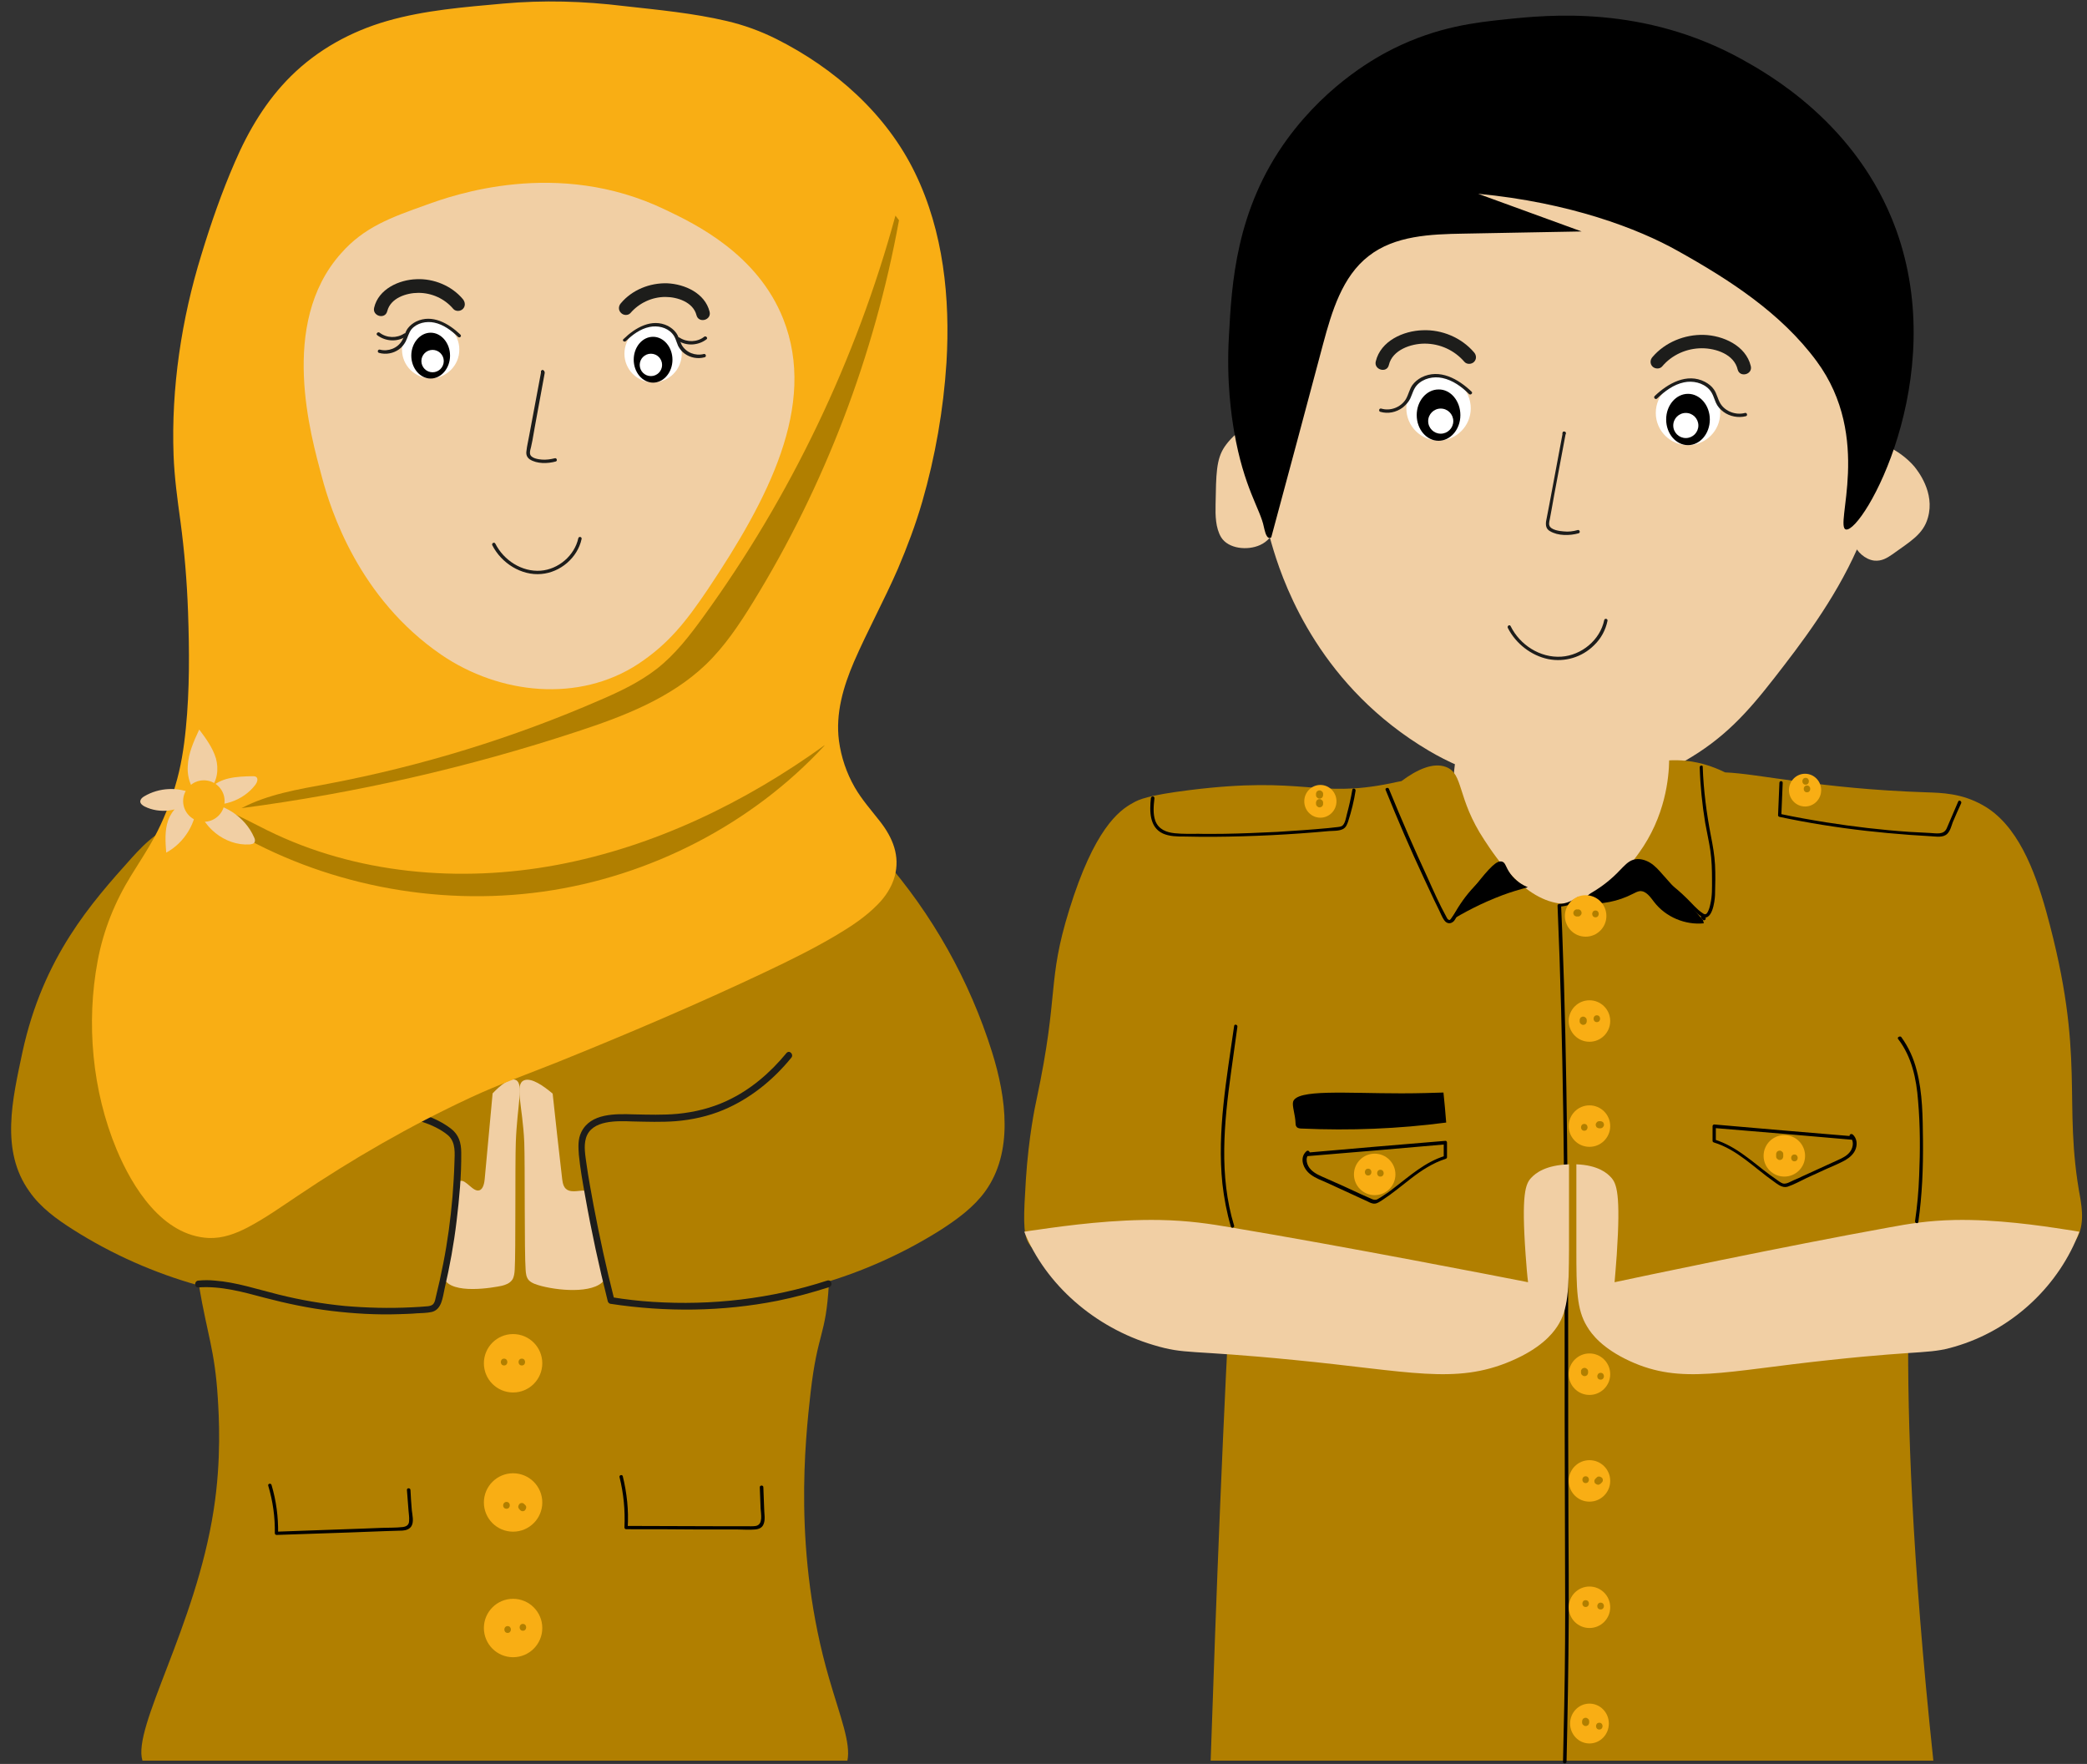
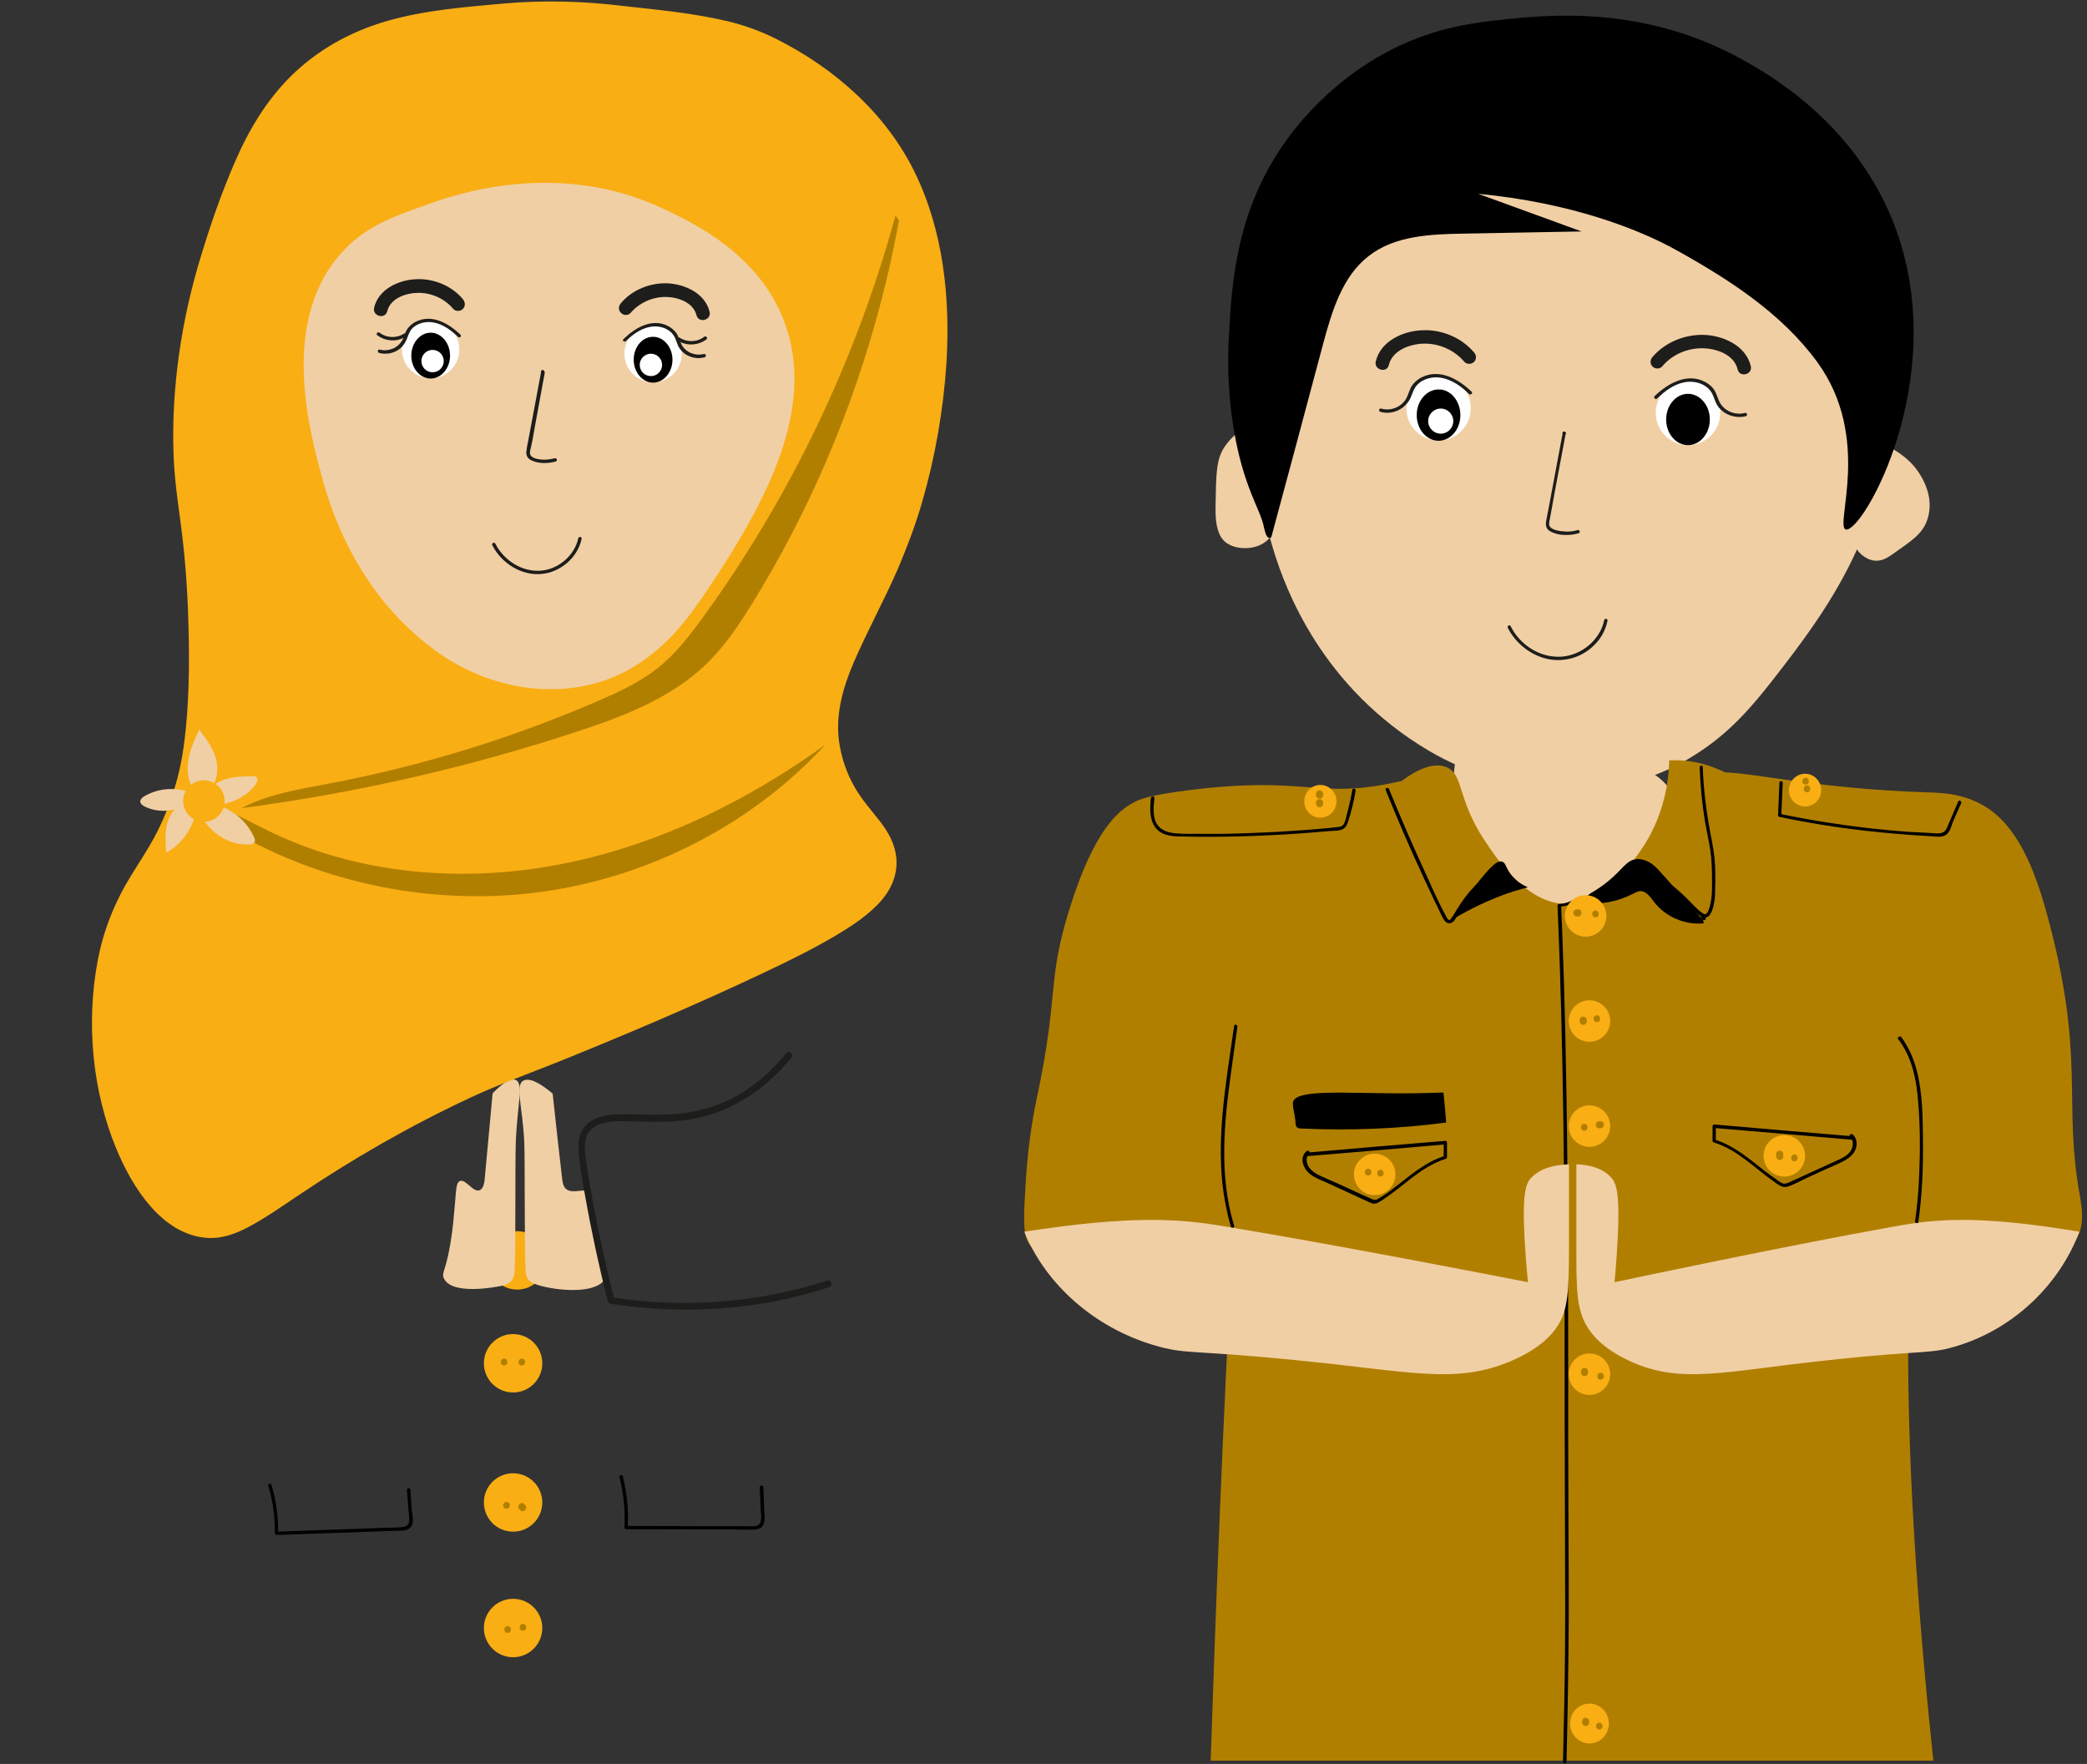
<svg xmlns="http://www.w3.org/2000/svg" height="646.3" preserveAspectRatio="xMidYMid meet" version="1.0" viewBox="180.5 293.8 764.7 646.3" width="764.7" zoomAndPan="magnify">
  <rect x="180.5" y="293.8" width="764.7" height="646.3" fill="#333333" stroke="none" />
  <g id="change1_2">
    <circle cx="370" cy="755.6" fill="#f9ae14" r="10.7" />
  </g>
  <g id="change2_18">
-     <path d="M541.5,730.3c-4.2,5.8-10.1,10.1-16.1,14c-12.8,8.1-26.7,14.5-41.2,19c0,0.4,0,0.7,0,1 c-1.1,19.4-4.1,17.2-6.7,39.8c-1.9,17.1-6.6,58.7,6.8,104.7c4.1,14.1,8,23.6,6.7,30.1H232.7c-3.8-12.2,19.5-49.1,26.1-91.9 c2.9-18.6,1.9-34.6,1.5-41c-1.1-17.6-3.8-22.9-6.9-41.2c-16.2-4.5-31.8-11.4-46-20.4c-6-3.8-12-8.1-16.1-14 c-10.8-15-6.2-33.9-2.6-51c7.6-35.1,25.4-54.9,40-71.2c5.4-6,11.9-12.4,21.3-13.5c8-0.9,14.3,2.4,21,6c8.2,4.4,26.6,14.2,27.1,28.4 c0.3,10.4-7.3,19.1-13.6,27.4c-0.7,1-1.5,2-2.1,3c26.3-8.2,92.5-32.9,138.4-23.1c6.2,1.3,12.1,3.3,17.6,6.2 c-2.4-4.2-4-8.7-3.8-13.6c0.5-13.8,14.5-22.7,27.1-28.4c6.7-3,13.7-5.9,21-6c7.3-0.2,15.2,3,18.7,9.4l2.6,4.1 c18.1,20.6,31.8,45,40,71.2C549.3,696.2,551.8,716,541.5,730.3z" fill="#b17f00" />
-   </g>
+     </g>
  <g id="change3_2">
    <path d="M346.9,738.1c0.8-7.6,0.5-11.1,2.2-11.6c2.1-0.7,4.8,4.3,7.1,3.4c1.5-0.5,1.8-3.1,1.9-4.1 c1-10.5,1.9-20.9,2.9-31.4c2.7-2.8,6.3-5.9,8.5-4.9c3,1.4,0.5,9.1,0,22.8c-0.3,7.9,0,40.2-0.4,46.7c-0.1,1.3-0.2,2.6-0.9,3.7 c-1,1.4-2.6,1.9-3.8,2.2c-2.8,0.6-18.5,3.5-21.3-2.8c-0.7-1.6,0.2-2.2,1.6-8.3C345.9,748.1,346.5,743,346.9,738.1z" fill="#f1cfa4" />
  </g>
  <g id="change3_8">
    <path d="M396.6,731.2C396.6,731.2,396.6,731.1,396.6,731.2c0-0.1-0.1-0.3-0.2-0.4c-0.1-0.1-0.1-0.2-0.2-0.2 c-1.5-1.4-4.8,0.3-7.3-0.6c-1.8-0.6-2.2-2.5-2.4-4.1c-1.2-10.5-2.4-20.9-3.5-31.4c-3.3-2.8-7.7-5.9-10.4-4.9 c-3.7,1.4-0.6,9.1,0,22.8c0.3,7.9,0,40.2,0.5,46.7c0.1,1.3,0.2,2.6,1.1,3.7c1.1,1.2,2.9,1.7,4.7,2.2c7.8,2,20.8,2.7,23.5-3 c1-2-0.7-2.2-2.2-9.9C399.4,747.8,396.7,731.5,396.6,731.2z" fill="#f1cfa4" />
  </g>
  <g>
    <g id="change4_6">
      <path d="M468.7,679.6c-6,7.3-13.3,13.6-22,17.6c-5.6,2.6-11.7,4.1-17.9,4.7c-5.4,0.5-10.8,0.3-16.1,0.2 c-6.6-0.2-15.8-0.5-19.2,6.5c-1.3,2.6-1.1,5.5-0.9,8.3c0.5,5.1,1.4,10.1,2.3,15.1c2.3,13,5.1,25.9,8.3,38.6 c0.1,0.4,0.5,0.8,0.9,0.9c20.3,3.1,41.1,2.9,61.3-1.1c6.4-1.3,12.7-3,18.9-5c1.5-0.5,0.9-2.9-0.7-2.4c-20.6,6.7-42.3,9.2-63.9,7.8 c-5-0.3-10-0.9-15-1.7c0.3,0.3,0.6,0.6,0.9,0.9c-2.9-11.4-5.4-22.9-7.6-34.5c-0.9-5-1.9-10.1-2.6-15.2c-0.4-3-1.1-6.5-0.2-9.5 c2-6.8,11.6-6.3,17.2-6.1c5.2,0.1,10.5,0.3,15.7-0.1c6-0.5,11.9-1.8,17.4-4.1c9.8-4.1,18.2-10.9,24.9-19.1 C471.5,680.2,469.8,678.4,468.7,679.6L468.7,679.6z" fill="#1d1d1b" />
    </g>
  </g>
  <g>
    <g id="change4_1">
-       <path d="M279.3,670.1c-0.1,6.5,2.5,12.7,6.6,17.7c4.4,5.2,10.4,8.6,16.8,10.6c7.1,2.2,14.5,2.7,21.8,3.9 c3.6,0.6,7.1,1.4,10.6,2.5c3.3,1.1,6.9,2.7,9.6,5c2.9,2.6,2.4,6.6,2.3,10.2c-0.1,4.1-0.4,8.2-0.7,12.3c-0.7,8.2-1.8,16.4-3.4,24.5 c-0.8,4.1-1.7,8.2-2.7,12.2c-0.2,0.8-0.3,1.7-0.8,2.4c-0.5,0.7-1.3,0.9-2.1,1c-2,0.2-4.1,0.3-6.1,0.4c-8.1,0.4-16.3,0.2-24.4-0.5 c-8.2-0.8-16.3-2.2-24.3-4.2c-7.7-1.9-15.4-4.5-23.3-5.1c-2-0.2-4-0.2-6,0c-1.6,0.1-1.6,2.6,0,2.5c8.3-0.6,16.4,1.7,24.3,3.8 c8,2.1,16.1,3.8,24.3,4.8c8.3,1,16.7,1.5,25.1,1.2c2.1-0.1,4.1-0.1,6.2-0.3c1.8-0.1,3.8-0.1,5.6-0.5c3.7-0.9,4-5.4,4.7-8.5 c1.9-8.2,3.4-16.4,4.4-24.8c1-8.3,1.8-16.8,1.7-25.1c0-3.6-0.9-6.6-3.8-8.8c-2.9-2.2-6.2-3.8-9.6-5c-7.1-2.5-14.6-3.2-22-4.3 c-7.3-1.1-14.8-2.8-20.9-7.1c-5.4-3.8-9.6-9.6-11-16.1c-0.4-1.7-0.5-3.4-0.5-5.1C281.9,668.5,279.4,668.5,279.3,670.1L279.3,670.1 z" fill="#1d1d1b" />
-     </g>
+       </g>
  </g>
  <g>
    <g id="change1_1">
      <path d="M365,297.6c-26.3,2.4-49.3,4.2-69.4,19.9c-20.4,15.9-27.8,37.4-37,64.4c-3.4,10.1-10.4,32.9-11.8,63.4 c-1.6,32.6,4.9,36.1,5.4,84.1c0.3,32.1-2.5,44.7-5.2,53.8c-6.7,21.9-15.1,28.5-21.7,42.5c-19.5,41.6-3,107.9,26,118 c19.1,6.7,29.6-16,95.5-47.7c22.7-10.9,20.8-7.9,74.7-31.2c68.5-29.6,83.8-39.8,85.1-53.7c1.4-14-12.8-17.2-19.2-37.4 c-9.4-29.6,13-48.3,26.9-91.1c3.2-9.8,28.1-89.9-10.2-140.1c-19.3-25.3-47.5-35.8-47.5-35.8c-10.8-4-19.9-5.2-35.8-7.2 C407.5,298,388.1,295.5,365,297.6z" fill="#f9ae14" />
    </g>
    <g id="change1_18">
      <path d="M365,295.1c-14.3,1.3-28.8,2.4-42.7,6.4c-13.2,3.8-25.4,10.5-35.2,20.2c-9,8.9-15.5,19.8-20.5,31.4 c-4.8,11-8.8,22.5-12.3,34c-7.3,23.6-11.1,48.9-10.2,73.5c0.3,8.1,1.4,16.1,2.5,24.1c1.5,11.1,2.4,22.2,2.8,33.3 c0.5,14.2,0.6,28.5-0.8,42.6c-0.7,7.2-1.8,14.3-3.9,21.2c-1.9,6.5-4.4,12.7-7.6,18.7c-2.6,4.8-5.6,9.3-8.5,14 c-6,9.7-10.2,20.1-12.3,31.3c-4.3,22.8-2,47.7,6.9,69.1c5.8,13.9,16.8,31.7,33.8,32.5c5.1,0.2,9.9-1.6,14.3-3.9 c6.3-3.3,12.2-7.5,18.2-11.5c20.2-13.6,41.2-25.7,63.3-36c10.5-4.9,21.4-8.8,32.4-13.2c25.5-10.3,50.9-21.1,75.8-32.9 c8.9-4.2,17.8-8.6,26.2-13.6c5.2-3.1,10.5-6.6,14.8-11c2.9-2.9,5.2-6.4,6.3-10.3c2.1-7.6-0.7-14.3-5.4-20.3 c-3.2-4.1-6.6-7.9-9.2-12.4c-3-5.2-5-11.1-5.8-17.1c-1.3-10,1.6-19.8,5.5-28.9c5-11.5,11.1-22.6,16.1-34.1 c3.4-8,6.5-16.2,8.9-24.5c4.8-16.6,7.8-33.9,8.9-51.1c1.4-23.5-1.1-48-11.5-69.4c-10.5-21.7-29.5-38.4-50.8-49.1 c-5.8-2.9-11.8-5.1-18.2-6.6c-12.3-2.9-25.2-4.1-37.8-5.5C394.3,294.2,379.6,293.8,365,295.1c-3.2,0.3-3.2,5.3,0,5 c14.8-1.3,29.6-0.9,44.3,0.6c12.3,1.3,24.9,2.5,37,5.4c3.5,0.9,7,1.9,10.4,3.3c0.7,0.3,0.4,0.2,0.7,0.3c0.5,0.2,1.1,0.5,1.6,0.7 c1.5,0.7,2.9,1.4,4.3,2.1c9.6,4.9,18.6,10.9,26.5,18.2c9.7,8.8,17.5,19.3,22.9,31.2c4.8,10.6,7.6,22.2,8.9,33.7 c2.4,20.8,0.6,42.1-3.6,62.6c-3.2,15.7-8,30.9-14.6,45.5c-4.9,10.9-10.8,21.4-15.3,32.5c-3.8,9.1-6.3,18.9-5.1,28.8 c0.7,6,2.5,11.8,5.1,17.2c2.4,4.9,5.8,9.2,9.2,13.4c2.6,3.1,5.3,6.3,6.4,10.3c0.5,1.9,0.5,3.8,0.3,5.7c0.1-0.8-0.1,0.4-0.1,0.7 c-0.1,0.4-0.2,0.8-0.3,1.2c-0.5,2-0.7,2.4-1.9,4.3c-1.1,1.8-1.9,2.7-3.6,4.4c-4.2,4.2-9.2,7.3-14.4,10.4 c-8.5,5-17.4,9.3-26.4,13.5c-13.5,6.3-27.1,12.3-40.8,18.2c-16.8,7.2-33.8,14.1-50.8,20.8c-16.9,6.6-33.1,14.9-48.8,23.9 c-9.6,5.5-18.9,11.4-28.1,17.5c-6.1,4.1-12.1,8.4-18.5,12c-2.3,1.3-4.3,2.3-6.6,3c-2.4,0.8-3.8,1.1-6.1,1c-2.1,0-3.9-0.4-6.2-1.3 c-3.5-1.3-6.7-3.6-9.4-6.1c-6.8-6.4-11.5-15.1-14.9-23.7c-4.1-10.5-6.5-21.6-7.4-32.8c-1-11.6-0.5-23.4,2.1-34.8 c2.5-10.9,7.1-20.4,13.1-29.7c6.4-10,11.6-20.2,14.9-31.6c2.1-7.1,3.2-14.5,3.8-21.9c1.3-13.9,1.2-28,0.7-42 c-0.4-11-1.3-22-2.7-32.9c-1-7.9-2.2-15.7-2.5-23.6c-0.6-12.6,0.3-25.2,2-37.7c3.2-23,10.1-45.4,19-66.8 c4.8-11.5,11-22.6,19.8-31.5c9.6-9.7,21.6-16.2,34.7-19.9c13.1-3.6,26.8-4.7,40.3-5.9C368.1,299.8,368.2,294.8,365,295.1z" fill="#f9ae14" />
    </g>
  </g>
  <g id="change3_5">
    <path d="M298.4,468.4c3.3,12.5,13.6,44.6,43.8,65.3c21.4,14.6,50.4,17.6,72.1,3.4c11.2-7.4,17.6-15.6,25.5-27.3 c22.1-33,40.2-67.4,27.7-99.1c-9.4-23.8-32.3-34.9-43.3-40.1c-39.5-19-78-5.2-87.6-1.7c-12.9,4.6-22.7,8.1-31.2,17.8 C282.5,412.4,294.5,453.7,298.4,468.4z" fill="#f1cfa4" />
  </g>
  <g>
    <g id="change4_3">
      <path d="M350.1,403.4c-4.1-4.9-10.7-7.6-17-7.3c-6.4,0.2-13.9,3.6-15.5,10.4c-0.8,3.1,4,4.5,4.8,1.3 c1.2-4.8,7-6.7,11.4-6.7c4.9,0,9.6,2.1,12.8,5.9c0.9,1,2.6,0.9,3.5,0C351.1,406,351,404.5,350.1,403.4L350.1,403.4z" fill="#1d1d1b" />
    </g>
  </g>
  <g id="change5_1">
    <circle cx="338.3" cy="421.9" fill="#fff" r="10.5" />
  </g>
  <g id="change6_4">
    <path d="M345.4,424.1c0,4.6-3.2,8.4-7.1,8.4s-7.1-3.8-7.1-8.4s3.2-8.4,7.1-8.4S345.4,419.5,345.4,424.1z" />
  </g>
  <g id="change5_2">
    <circle cx="339" cy="426.1" fill="#fff" r="4.1" />
  </g>
  <g>
    <g id="change4_5">
      <path d="M349.2,416.4c-4.3-4.1-10.3-7.6-16.2-4.8c-1.2,0.6-2.2,1.4-3,2.4c-1.1,1.4-1.3,3.1-2.2,4.6 c-1.6,2.8-5.1,4.1-8.1,3.3c-0.8-0.2-1.1,1-0.3,1.2c2.5,0.7,5.2,0.2,7.3-1.3c1-0.7,1.8-1.7,2.4-2.8c0.8-1.5,1.1-3.2,2.2-4.6 c2-2.3,5.4-3,8.3-2.4c3.4,0.7,6.3,2.9,8.7,5.2C348.9,417.8,349.8,417,349.2,416.4L349.2,416.4z" fill="#1d1d1b" />
    </g>
  </g>
  <g>
    <g id="change4_7">
      <path d="M328.6,416c-2.7,1.8-6.4,1.7-9-0.3c-0.6-0.5-1.5,0.4-0.9,0.9c3,2.3,7.3,2.6,10.5,0.5 C329.9,416.7,329.3,415.6,328.6,416L328.6,416z" fill="#1d1d1b" />
    </g>
  </g>
  <g>
    <g id="change4_13">
      <path d="M411.5,408.5c3.2-3.7,7.9-5.9,12.8-5.9c4.4,0,10.2,1.9,11.4,6.7c0.8,3.1,5.6,1.8,4.8-1.3 c-1.7-6.8-9.1-10.1-15.5-10.4c-6.4-0.2-12.9,2.4-17,7.3c-0.9,1-1,2.5,0,3.5C408.9,409.4,410.6,409.5,411.5,408.5L411.5,408.5z" fill="#1d1d1b" />
    </g>
  </g>
  <g id="change5_3">
    <circle cx="419.8" cy="423.4" fill="#fff" r="10.5" />
  </g>
  <g id="change6_5">
    <path d="M419.8,417.2c3.9,0,7.1,3.8,7.1,8.4s-3.2,8.4-7.1,8.4c-3.9,0-7.1-3.8-7.1-8.4S415.8,417.2,419.8,417.2z" />
  </g>
  <g id="change5_4">
    <circle cx="419" cy="427.5" fill="#fff" r="4.1" />
  </g>
  <g>
    <g id="change4_11">
      <path d="M409.8,418.8c2.5-2.4,5.3-4.5,8.7-5.2c2.9-0.6,6.3,0.1,8.3,2.4c1.2,1.3,1.5,3,2.2,4.6 c0.6,1.1,1.4,2.1,2.4,2.8c2.1,1.5,4.8,2,7.3,1.3c0.8-0.2,0.4-1.4-0.3-1.2c-3.1,0.8-6.5-0.5-8.1-3.3c-0.8-1.5-1.1-3.2-2.1-4.5 c-0.8-1.1-1.9-1.9-3-2.5c-5.9-2.9-12,0.7-16.2,4.8C408.3,418.5,409.2,419.3,409.8,418.8L409.8,418.8z" fill="#1d1d1b" />
    </g>
  </g>
  <g>
    <g id="change4_17">
      <path d="M428.9,418.6c3.2,2.1,7.5,1.8,10.5-0.5c0.6-0.5-0.3-1.4-0.9-0.9c-2.5,2-6.3,2.1-9,0.3 C428.8,417.1,428.2,418.2,428.9,418.6L428.9,418.6z" fill="#1d1d1b" />
    </g>
  </g>
  <g>
    <g id="change4_9">
      <path d="M379.3,430.7c0.8,0,0.8-1.3,0-1.3C378.5,429.4,378.5,430.7,379.3,430.7L379.3,430.7z" fill="#1d1d1b" />
    </g>
  </g>
  <g>
    <g id="change4_10">
      <path d="M378.8,429.9c-1.5,7.8-2.9,15.7-4.4,23.5c-0.3,1.8-0.8,3.7-1,5.6c-0.2,1.3,0.1,2.3,1.2,3.1 c2.6,1.7,6.6,1.6,9.5,0.8c0.8-0.2,0.4-1.4-0.3-1.2c-1.6,0.4-3.1,0.6-4.7,0.5c-1.4-0.1-4.2-0.5-4.4-2.2c-0.1-0.8,0.2-1.7,0.4-2.5 c0.2-0.8,0.3-1.6,0.5-2.4c0.3-1.7,0.6-3.4,0.9-5.1c1.2-6.5,2.4-13.1,3.6-19.6C380.1,429.4,378.9,429.1,378.8,429.9L378.8,429.9z" fill="#1d1d1b" />
    </g>
  </g>
  <g>
    <g id="change4_15">
      <path d="M360.9,493.6c3.3,6.5,10.6,11.2,18,10.5c6.9-0.6,13.2-5.9,14.7-12.8c0.2-0.8-1-1.1-1.2-0.3 c-1.4,6.4-7.3,11.4-13.8,11.9c-6.9,0.5-13.5-3.8-16.6-9.9C361.6,492.2,360.5,492.9,360.9,493.6L360.9,493.6z" fill="#1d1d1b" />
    </g>
  </g>
  <g id="change2_9">
    <path d="M482.7,566.8c-29.1,21-62.4,37.2-98.1,43.9c-35.7,6.7-73.9,3.3-106.2-12.7c-6.8-3.3-13.4-7.3-20.8-9 c0,3.9,3.8,6.7,7.2,8.7c33.9,20.1,75.2,28.3,114.6,22.8s76.6-24.8,103.1-53.4" fill="#b17f00" />
  </g>
  <g id="change3_7">
    <path d="M255.1,586.5c-4.2-2.2-6.1-7.3-5.8-12c0.2-4.7,2.2-9.1,4.2-13.4c2.4,3.2,4.9,6.6,6.1,10.5 c1.1,3.9,0.6,8.5-2.3,11.4c3.6-4.4,10.1-4.7,15.7-4.8c0.5,0,1,0,1.4,0.3c0.8,0.6,0.3,2-0.3,2.8c-4.5,6-13,8.8-20.2,6.6 c8.3-0.2,16.4,5.1,19.7,12.7c0.3,0.6,0.5,1.3,0.1,1.9c-0.3,0.5-1,0.6-1.7,0.7c-9.1,0.6-18-6.6-19.4-15.6c0,7.6-4.5,15-11.2,18.6 c-0.3-3.9-0.6-8,0.7-11.8c1.3-3.7,4.6-7.1,8.5-7.2c-4.6,4-11.7,4.8-17.1,2.1c-0.8-0.4-1.7-1.1-1.6-2c0.1-0.7,0.7-1.3,1.4-1.7 c5.5-3.3,12.6-3.6,18.3-0.8" fill="#f1cfa4" />
  </g>
  <g id="change1_3">
    <circle cx="255.2" cy="587.3" fill="#f9ae14" r="7.6" />
  </g>
  <g id="change2_1">
    <path d="M508.6,372.8c-14.4,52.8-38.4,102.9-70.4,147c-5,6.9-10.3,13.8-17.1,19.1c-6.2,4.8-13.3,8.2-20.5,11.3 c-32.1,14-65.7,24.3-100,30.8c-10.8,2-21.9,3.8-31.6,8.9c41.8-5.5,83.1-14.9,123.1-28.1c16.8-5.5,34-12.1,46.9-24.4 c7-6.7,12.4-14.8,17.5-23.1c26.2-42.6,44.4-90.3,53.4-139.8" fill="#b17f00" />
  </g>
  <g id="change1_4">
    <circle cx="368.5" cy="890.3" fill="#f9ae14" r="10.7" />
  </g>
  <g id="change1_5">
    <circle cx="368.5" cy="844.3" fill="#f9ae14" r="10.7" />
  </g>
  <g id="change1_6">
    <circle cx="368.5" cy="793.3" fill="#f9ae14" r="10.7" />
  </g>
  <g>
    <g id="change6_19">
      <path d="M407.5,835c1.5,6,2.1,12.2,1.8,18.5c0,0.3,0.3,0.6,0.6,0.6c9.1,0,18.1,0,27.2,0.1c4.6,0,9.1,0,13.7,0c2.1,0,4.2,0.2,6.3,0 c1.4-0.1,2.7-0.6,3.2-2c0.7-1.7,0.2-3.9,0.2-5.7c-0.1-2.6-0.2-5.2-0.3-7.8c0-0.8-1.3-0.8-1.3,0c0.1,2.6,0.2,5.2,0.3,7.8 c0.1,2,1,5.8-1.7,6.4c-1.2,0.2-2.5,0.1-3.7,0.1c-1.3,0-2.7,0-4,0c-2.7,0-5.3,0-8,0c-10.6,0-21.3-0.1-31.9-0.1 c0.2,0.2,0.4,0.4,0.6,0.6c0.4-6.3-0.3-12.7-1.8-18.8C408.5,833.9,407.3,834.3,407.5,835L407.5,835z" />
    </g>
  </g>
  <g>
    <g id="change6_8">
      <path d="M278.8,838.2c1.7,5.7,2.5,11.5,2.4,17.4c0,0.3,0.3,0.6,0.6,0.6c8.9-0.3,17.7-0.6,26.6-0.9c4.4-0.2,8.8-0.3,13.2-0.5 c2.1-0.1,4.3-0.1,6.4-0.2c1.3-0.1,2.6-0.5,3.3-1.7c0.9-1.6,0.3-4,0.1-5.7c-0.2-2.5-0.4-5-0.5-7.5c-0.1-0.8-1.3-0.8-1.3,0 c0.2,2.6,0.4,5.1,0.6,7.7c0.1,1.2,0.3,2.4,0.2,3.6c0,1.5-0.9,2.1-2.3,2.3c-2.5,0.3-5.1,0.2-7.6,0.3c-2.6,0.1-5.1,0.2-7.7,0.3 c-10.3,0.4-20.7,0.7-31,1.1c0.2,0.2,0.4,0.4,0.6,0.6c0.1-6-0.7-12-2.4-17.7C279.8,837.1,278.5,837.4,278.8,838.2L278.8,838.2z" />
    </g>
  </g>
  <g id="change3_9">
    <path d="M647.2,495.6c4.3,14,17.6,50.1,56.9,73.3c27.8,16.4,65.5,19.8,93.6,3.8c14.5-8.3,22.9-17.6,33.1-30.7 c18.4-23.7,50.1-64.7,36-111.3c-12.6-41.7-53.6-60.7-60-63.5c-55.7-24.8-109.3,4-116.7,8.1c-8.7,4.8-22.6,12.8-33.8,28.4 C630.2,439.9,643.5,483.2,647.2,495.6z" fill="#f1cfa4" />
  </g>
  <g>
    <g id="change4_12">
      <path d="M720.6,422.9c-4.6-5.4-11.8-8.4-18.8-8.1c-7.1,0.2-15.4,3.9-17.2,11.4c-0.8,3.1,4.1,4.5,4.8,1.3 c1.3-5.5,8.1-7.8,13.1-7.8c5.6,0,10.9,2.4,14.6,6.7c0.9,1,2.6,0.9,3.5,0C721.6,425.4,721.5,423.9,720.6,422.9L720.6,422.9z" fill="#1d1d1b" />
    </g>
  </g>
  <g id="change5_5">
    <circle cx="707.6" cy="443.4" fill="#fff" r="11.8" />
  </g>
  <g id="change6_6">
    <path d="M715.6,445.9c0,5.2-3.6,9.4-8,9.4c-4.4,0-8-4.2-8-9.4c0-5.2,3.6-9.4,8-9.4C712,436.4,715.6,440.7,715.6,445.9z" />
  </g>
  <g id="change5_6">
    <circle cx="708.4" cy="448.1" fill="#fff" r="4.6" />
  </g>
  <g>
    <g id="change4_2">
      <path d="M719.7,437.3c-4.8-4.6-11.7-8.6-18.4-5.2c-1.3,0.7-2.4,1.6-3.3,2.8c-1.1,1.6-1.4,3.5-2.4,5.2 c-1.9,3-5.7,4.4-9,3.4c-0.8-0.2-1.1,1-0.3,1.2c2.8,0.8,5.8,0.2,8.2-1.6c1.1-0.9,2.1-2,2.7-3.2c0.8-1.7,1.2-3.6,2.5-5 c2.3-2.5,6.1-3.3,9.3-2.6c3.8,0.8,7.1,3.2,9.8,5.9C719.4,438.7,720.3,437.8,719.7,437.3L719.7,437.3z" fill="#1d1d1b" />
    </g>
  </g>
  <g>
    <g id="change4_14">
      <path d="M789.5,428.1c3.6-4.3,9-6.7,14.6-6.7c5.1,0,11.8,2.2,13.1,7.8c0.8,3.1,5.6,1.8,4.8-1.3 c-1.8-7.5-10.2-11.2-17.2-11.4c-7-0.2-14.2,2.7-18.8,8.1c-0.9,1-1,2.5,0,3.5C786.9,429,788.6,429.1,789.5,428.1L789.5,428.1z" fill="#1d1d1b" />
    </g>
  </g>
  <g id="change5_7">
    <circle cx="799" cy="445.1" fill="#fff" r="11.8" />
  </g>
  <g id="change6_7">
    <path d="M799,438.1c4.4,0,8,4.2,8,9.4c0,5.2-3.6,9.4-8,9.4s-8-4.2-8-9.4C791,442.3,794.6,438.1,799,438.1z" />
  </g>
  <g id="change5_8">
-     <circle cx="798.2" cy="449.7" fill="#fff" r="4.6" />
-   </g>
+     </g>
  <g>
    <g id="change4_16">
      <path d="M787.7,439.8c2.8-2.7,6-5.1,9.8-5.9c3.2-0.7,7,0.1,9.3,2.6c1.3,1.4,1.7,3.2,2.4,4.8c0.6,1.4,1.6,2.5,2.8,3.4 c2.3,1.7,5.4,2.3,8.2,1.6c0.8-0.2,0.4-1.4-0.3-1.2c-3.3,0.9-7.2-0.5-9-3.4c-1-1.6-1.3-3.6-2.4-5.2c-0.8-1.2-2-2.1-3.3-2.8 c-6.6-3.4-13.6,0.6-18.4,5.2C786.2,439.5,787.1,440.4,787.7,439.8L787.7,439.8z" fill="#1d1d1b" />
    </g>
  </g>
  <g>
    <g id="change4_4">
      <path d="M753.6,453.2c0.8,0,0.8-1.3,0-1.3C752.8,451.9,752.8,453.2,753.6,453.2L753.6,453.2z" fill="#1d1d1b" />
    </g>
  </g>
  <g>
    <g id="change4_18">
      <path d="M753.1,452.4c-1.6,8.7-3.3,17.5-4.9,26.2c-0.4,2.1-0.8,4.1-1.2,6.2c-0.2,1.5,0,2.8,1.4,3.6 c3,1.8,7.3,1.7,10.5,0.8c0.8-0.2,0.4-1.4-0.3-1.2c-1.7,0.5-3.4,0.7-5.2,0.5c-1.4-0.1-4.7-0.5-5.2-2.2c-0.3-0.9,0.2-2.1,0.3-3 c0.2-0.9,0.3-1.8,0.5-2.7c0.3-1.9,0.7-3.7,1-5.6c1.4-7.5,2.8-14.9,4.2-22.4C754.4,451.9,753.2,451.6,753.1,452.4L753.1,452.4z" fill="#1d1d1b" />
    </g>
  </g>
  <g>
    <g id="change4_8">
      <path d="M733,523.9c2.9,5.7,8.5,10.1,14.8,11.4c6.1,1.2,12.4-0.7,16.8-5.1c2.5-2.4,4.2-5.5,4.9-8.9 c0.2-0.8-1-1.1-1.2-0.3c-1.5,7.3-8.3,12.9-15.7,13.4c-7.8,0.5-15.2-4.3-18.6-11.2C733.7,522.5,732.6,523.1,733,523.9L733,523.9z" fill="#1d1d1b" />
    </g>
  </g>
  <g id="change3_3">
    <path d="M645,448.7c-5.2-1.8-12.4,3.8-15.8,8.8c-3.1,4.6-3.1,10.1-3.3,21.1c-0.1,4.1,0,8.6,2,12 c2.6,4.3,9.7,5,14.3,2.9c5.6-2.5,6.9-9.1,8.1-14.8C652.4,469,652.7,451.4,645,448.7z" fill="#f1cfa4" />
  </g>
  <g id="change3_10">
    <path d="M862.3,456.7c-5.1,3.6,2.4,14.1-2.2,28.5c-0.4,1.4-1.5,4.6-0.3,7.9c1,2.8,4.1,5.7,7.4,6.1 c2.8,0.3,4.8-1,6.7-2.3c6.5-4.7,11.3-7.3,13-13.4c2.7-9.3-3.8-17.3-5-18.8C876.6,458.5,866.7,453.6,862.3,456.7z" fill="#f1cfa4" />
  </g>
  <g id="change6_11">
    <path d="M760,378.6c-14.4,0.3-28.8,0.5-43.2,0.8c-12.1,0.2-25.2,0.7-34.8,8.2c-9.7,7.5-13.5,20.3-16.7,32.2 c-6.3,23.6-12.6,47.3-19,70.9c-0.3,0.1-0.5,0.2-0.7,0.2c-1.3-0.1-1.8-3.3-2-4c-1.3-6.6-7.3-14.2-10.9-35 c-0.9-5.3-2.9-18.1-1.9-35.1c1-18.6,2.4-46.1,21.4-72.1c15.3-20.9,33.7-30.5,38.9-33.1c16.3-8.1,30.4-9.6,40.9-10.7 c16.1-1.7,50.8-5.2,86.7,14.6c9.3,5.2,42.3,23.4,56.5,62.3c20,55-12.1,111.1-18.3,110c-4.5-0.8,10-33.6-10.8-61.7 c-13-17.6-31.9-29.8-50.9-40.4c-14.4-8.1-39.5-17.7-73.1-20.9" />
  </g>
  <g id="change3_4">
-     <path d="M714,571.2c-2.4,13.5-0.4,27.8,5.8,39.9c2.6,5.2,6.2,10.2,11.2,13c4.8,2.6,10.4,3.1,15.8,3.2 c7.8,0.3,15.8,0.1,23-2.9c14.4-5.9,22.9-22,24.5-37.9c0.5-4.6,0.4-9.5-1.4-13.8c-2.6-6.3-8.6-10.5-15-12.2 c-6.4-1.8-13.1-1.4-19.7-0.8c-10.4,1-17.8,1.1-27.4,4.1C723.6,566.2,717.8,569,714,571.2z" fill="#f1cfa4" />
+     <path d="M714,571.2c-2.4,13.5-0.4,27.8,5.8,39.9c2.6,5.2,6.2,10.2,11.2,13c4.8,2.6,10.4,3.1,15.8,3.2 c7.8,0.3,15.8,0.1,23-2.9c14.4-5.9,22.9-22,24.5-37.9c-2.6-6.3-8.6-10.5-15-12.2 c-6.4-1.8-13.1-1.4-19.7-0.8c-10.4,1-17.8,1.1-27.4,4.1C723.6,566.2,717.8,569,714,571.2z" fill="#f1cfa4" />
  </g>
  <g id="change2_20">
    <path d="M940.5,749c-2.4,3.1-5.8,4.2-19.5,5.9c0,0-18,2.2-41.7,0.3c0.3,13.8,0.4,21.3,0.4,25.5 c-0.3,32.7,1.2,82.9,9.2,158.2H624.1c1.9-56.8,4.7-130.3,8-186.9c-2.8,1.9-6.1,2.2-7.6,2.3c-40.8,3.2-61.2,4.8-67.1-5 c-2.2-3.7-1.8-10.2-1-23.4c1-15.5,3.4-27,3.9-29.2c8.4-39.4,3.7-42.9,12-69.6c9.1-29.4,18.1-36.3,23.3-39.1 c2.2-1.3,5.6-2.8,20.7-4.7c42.4-5.3,46.4,3.1,73.8-2.5c1.4-0.3,2.7-0.6,3.9-0.8c5.9-4.4,11.7-6.9,16.3-5.2 c6.6,2.5,3.9,11.4,14.1,26.8c4.4,6.7,15.5,23.5,30.2,23.4c0.4,0,0.8,0,1.2,0c0,0,0,0,0,0c12.2-0.8,20.9-12.7,25.1-18.5 c9.9-13.6,11.1-27.9,11.2-34.1c3.4-0.2,8.7,0,14.7,2c0.8,0.3,3,1,5.8,2.4c12.7,0.5,34.6,6,73.7,7.3c5.6,0.2,12.9,0.3,20.7,4.7 c12.6,7,19,23.6,23.3,39.1c14.9,54,5.7,68.9,12.5,105.2C943.2,736,944.7,743.6,940.5,749z" fill="#b17f00" />
  </g>
  <g id="change3_1">
    <path d="M937.4,744.3c2.1,0.3,3.8,0.6,5,0.8c-7.3,19.4-23.8,35.1-43.7,41.5c-11.1,3.6-11.5,1.6-47.7,5.5 c-38.8,4.1-54.4,9.1-73.3,0.4c-10-4.6-14-9.8-15.7-12.7c-3.8-6.2-3.9-13.6-3.9-28.2c0-15.1,0-26.3,0-31.2 c7.9,0.3,11.3,3.2,12.8,4.9c1.9,2.2,3.5,5.7,2,28.2c-0.3,4.2-0.6,7.8-0.8,10.1c8.4-1.8,62.4-13.2,100.7-20.1 c7-1.3,14.2-2.5,23.9-2.7C911.9,740.5,927.8,742.8,937.4,744.3z" fill="#f1cfa4" />
  </g>
  <g>
    <g id="change6_1">
      <path d="M688.2,583.2c4.4,10.9,9,21.6,14,32.3c1.2,2.6,2.5,5.3,3.7,7.9c0.6,1.3,1.3,2.6,1.9,3.9c0.6,1.2,1.1,2.6,1.9,3.7 c1,1.4,2.5,1.4,3.6,0.2c0.6-0.8,1-1.7,1.5-2.6c0.7-1.2,1.4-2.3,2.2-3.5c3.3-4.8,7.4-8.9,12.1-12.1c0.7-0.5,0-1.5-0.6-1.1 c-3.7,2.6-7.1,5.7-10,9.2c-1.4,1.7-2.6,3.4-3.8,5.3c-0.6,1-1.2,2-1.7,3c-0.2,0.4-0.5,0.9-0.8,1.2c-0.8,0.7-1.4-0.1-1.7-0.8 c-2.6-4.7-4.8-9.7-7-14.6c-2.3-5-4.6-10-6.8-15.1c-2.5-5.7-4.9-11.5-7.3-17.3C689.2,582.2,687.9,582.5,688.2,583.2L688.2,583.2z" />
    </g>
  </g>
  <g id="change6_12">
    <path d="M730.9,609.5c-1.9-0.6-4.5,2-10.2,9.3c-2.4,3.1-5.7,7.4-9.3,12.7c5.3-3.3,11.9-6.8,19.6-9.7c3.2-1.2,6.3-2.1,9.3-2.9 c-1.8-0.8-4.4-2.2-6.4-5C732.1,611.4,732.2,609.9,730.9,609.5z" />
  </g>
  <g>
    <g id="change6_10">
      <path d="M803.3,574.9c0.2,6.8,0.9,13.7,2,20.4c0.6,3.4,1.4,6.8,1.9,10.2c0.5,3.5,0.6,7,0.6,10.5c0,3,0.1,6.1-0.6,9 c-0.2,1-0.5,2.1-1,3c-0.5,0.9-1,1-1.8,0.4c-2.2-1.4-4-3.7-5.9-5.5c-2.2-2.2-4.6-4.2-7.1-6.1c-3.1-2.4-6.3-4.7-9.6-6.7 c-0.7-0.4-1.3,0.7-0.6,1.1c3.2,1.9,6.2,4.1,9.1,6.3c2.8,2.2,5.5,4.5,8,6.9c1.8,1.7,3.5,4,5.6,5.2c3.9,2.2,4.9-5.4,5-7.8 c0.1-3.7,0.2-7.5,0-11.2c-0.2-3.6-0.8-7-1.5-10.5c-1.6-8.3-2.7-16.7-3-25.2C804.6,574.1,803.3,574.1,803.3,574.9L803.3,574.9z" />
    </g>
  </g>
  <g>
    <g id="change6_21">
      <path d="M803.8,629.4c0,0.2,0,0.3,0,0.5c0,0.1,0,0.2,0.1,0.2c0,0.1,0.1,0.1,0.1,0.2c0.1,0.1,0.1,0.1,0.2,0.1 c0.1,0,0.2,0.1,0.2,0.1c0.1,0,0.1,0,0.2,0c0.1,0,0.2-0.1,0.3-0.2c0,0,0.1-0.1,0.1-0.1c0.1-0.1,0.1-0.2,0.1-0.3c0-0.2,0-0.3,0-0.5 c0-0.1,0-0.2-0.1-0.2c0-0.1-0.1-0.1-0.1-0.2c-0.1-0.1-0.1-0.1-0.2-0.1c-0.1,0-0.2-0.1-0.2-0.1c-0.1,0-0.1,0-0.2,0 c-0.1,0-0.2,0.1-0.3,0.2c0,0-0.1,0.1-0.1,0.1C803.9,629.2,803.8,629.3,803.8,629.4L803.8,629.4z" />
    </g>
  </g>
  <g>
    <g id="change6_14">
      <path d="M804,630.3c0.2,0.2,0.3,0.3,0.5,0.5c0.1,0.1,0.1,0.1,0.2,0.1c0.1,0,0.2,0.1,0.2,0.1c0.1,0,0.2,0,0.2-0.1 c0.1,0,0.1-0.1,0.2-0.1c0,0,0.1-0.1,0.1-0.1c0.1-0.1,0.1-0.2,0.1-0.3c0-0.1,0-0.1,0-0.2c0-0.1-0.1-0.2-0.2-0.3 c-0.2-0.2-0.3-0.3-0.5-0.5c-0.1-0.1-0.1-0.1-0.2-0.1c-0.1,0-0.2-0.1-0.2-0.1c-0.1,0-0.2,0-0.2,0.1c-0.1,0-0.1,0.1-0.2,0.1 c0,0-0.1,0.1-0.1,0.1c-0.1,0.1-0.1,0.2-0.1,0.3c0,0.1,0,0.1,0,0.2C803.9,630.1,803.9,630.2,804,630.3L804,630.3z" />
    </g>
  </g>
  <g id="change6_20">
    <path d="M804.5,630.9c-4.9-5.6-9.9-11.2-14.8-16.7c-1.4-1.6-2.8-3.2-4.6-4.3c-1.8-1.1-4.1-1.7-6.1-1.1c-2,0.6-3.4,2.3-4.9,3.8 c-3,3.2-6.4,5.9-10.1,8.1c-1.6,0.9-3.4,2.4-2.8,4.1c6,0.5,12.2-0.7,17.6-3.5c0.8-0.4,1.7-0.9,2.6-1c2.3-0.1,3.8,2.2,5.2,4 c4.2,5.5,11.4,8.5,18.2,7.8" />
  </g>
  <g>
    <g id="change6_3">
      <path d="M758.4,622.6c-2,1.4-4.2,2.3-6.6,2.4c-0.3,0-0.6,0.3-0.6,0.6c1.1,25.4,1.7,50.9,2.1,76.4c0.4,25.6,0.4,51.2,0.5,76.7 c0,23.1,0,46.3,0.1,69.4c0,11.8,0.1,23.6,0.1,35.4c0,15.6-0.2,31.2-0.6,46.7c-0.1,3-0.1,6.1-0.2,9.1c0,0.8,1.2,0.8,1.3,0 c0.4-17.5,0.7-34.9,0.8-52.4c0-11,0-22-0.1-33.1c-0.1-21.9-0.1-43.8-0.1-65.8c0-25.6-0.1-51.2-0.4-76.7 c-0.3-25.5-0.8-50.9-1.8-76.4c-0.1-3.2-0.3-6.3-0.4-9.5c-0.2,0.2-0.4,0.4-0.6,0.6c2.7-0.2,5.1-1,7.3-2.6 C759.7,623.2,759.1,622.1,758.4,622.6L758.4,622.6z" />
    </g>
  </g>
  <g id="change1_7">
    <circle cx="761.5" cy="629.4" fill="#f9ae14" r="7.6" />
  </g>
  <g id="change1_8">
    <circle cx="762.9" cy="667.9" fill="#f9ae14" r="7.6" />
  </g>
  <g id="change1_9">
    <circle cx="762.9" cy="706.4" fill="#f9ae14" r="7.6" />
  </g>
  <g id="change1_10">
    <circle cx="762.9" cy="797.3" fill="#f9ae14" r="7.6" />
  </g>
  <g id="change1_11">
-     <circle cx="762.9" cy="836.4" fill="#f9ae14" r="7.6" />
-   </g>
+     </g>
  <g id="change1_12">
-     <circle cx="762.9" cy="882.7" fill="#f9ae14" r="7.6" />
-   </g>
+     </g>
  <g id="change3_6">
    <path d="M561.2,744.3c-2.3,0.3-4.2,0.6-5.4,0.8c7.9,19.4,25.8,35.1,47.3,41.5c12,3.6,12.4,1.6,51.7,5.5 c42.1,4.1,58.9,9.1,79.3,0.4c10.8-4.6,15.1-9.8,17-12.7c4.1-6.2,4.2-13.6,4.3-28.2c0-15.1,0-26.3,0-31.2 c-8.6,0.3-12.2,3.2-13.8,4.9c-2.1,2.2-3.7,5.7-2.1,28.2c0.3,4.2,0.6,7.8,0.9,10.1c-9.1-1.8-67.6-13.2-109-20.1 c-7.6-1.3-15.4-2.5-25.9-2.7C588.8,740.5,571.6,742.8,561.2,744.3z" fill="#f1cfa4" />
  </g>
  <g id="change1_13">
    <ellipse cx="762.9" cy="925.3" fill="#f9ae14" rx="7.1" ry="7.3" />
  </g>
  <g>
    <g id="change6_16">
      <path d="M876,674.5c5,6.5,6.7,14.6,7.3,22.6c0.8,9.1,0.8,18.4,0.4,27.5c-0.2,5.6-0.7,11.1-1.5,16.6c-0.1,0.8,1.1,1.1,1.2,0.3 c1.4-9.8,1.8-19.7,1.7-29.7c-0.1-8.6-0.1-17.5-2.3-25.8c-1.1-4.4-3-8.6-5.7-12.3C876.6,673.3,875.5,673.9,876,674.5L876,674.5z" />
    </g>
  </g>
  <g>
    <g id="change6_9">
      <path d="M632.7,669.7c-2.7,19.1-6.3,38.5-4.3,57.8c0.6,5.3,1.6,10.6,3.1,15.7c0.2,0.8,1.4,0.4,1.2-0.3 c-5.6-18.3-3.7-37.7-1.1-56.4c0.8-5.5,1.5-11,2.3-16.5C634,669.2,632.8,668.9,632.7,669.7L632.7,669.7z" />
    </g>
  </g>
  <g id="change6_17">
    <path d="M654.3,697.5c-0.4,1.6,0.8,4.7,0.9,7.8c0,0.3,0,0.9,0.4,1.4c0.4,0.5,1.2,0.6,1.9,0.6c17.7,0.8,35.4,0.1,52.9-2.2 c-0.3-3.7-0.6-7.3-1-11c-3.4,0.1-8.8,0.3-15.4,0.3C673.6,694.4,655.6,692.8,654.3,697.5z" />
  </g>
  <g>
    <g id="change6_2">
      <path d="M659.2,715.6c-2.8,2.5-1.1,6.6,1.5,8.5c1.8,1.4,4.1,2.2,6.1,3.1c2.5,1.1,4.9,2.3,7.4,3.4c2.5,1.1,4.9,2.3,7.4,3.4 c0.8,0.4,1.7,0.9,2.7,0.8c1-0.1,1.9-0.8,2.7-1.3c3.7-2.4,7-5.2,10.5-7.9c3.9-3,8-5.7,12.7-7.2c0.3-0.1,0.5-0.3,0.5-0.6 c0-1.8,0-3.6,0-5.4c0-0.3-0.3-0.7-0.6-0.6c-16.8,1.4-33.7,2.8-50.5,4.3c-0.8,0.1-0.8,1.3,0,1.3c16.8-1.4,33.7-2.8,50.5-4.3 c-0.2-0.2-0.4-0.4-0.6-0.6c0,1.8,0,3.6,0,5.4c0.2-0.2,0.3-0.4,0.5-0.6c-7.3,2.2-13,7.4-18.9,11.9c-1.5,1.2-3.1,2.3-4.7,3.3 c-0.4,0.2-0.8,0.5-1.2,0.7c-0.8,0.4-1.5,0.2-2.3-0.2c-1.1-0.5-2.2-1-3.4-1.5c-4.3-2-8.6-4-13-5.9c-2-0.9-4.2-1.7-5.7-3.3 c-1.5-1.5-2.3-4.3-0.5-5.9C660.7,715.9,659.8,715,659.2,715.6L659.2,715.6z" />
    </g>
  </g>
  <g>
    <g id="change6_13">
      <path d="M858.4,710.4c1.4,1.3,1.2,3.5,0.2,5.1c-1.1,1.7-3,2.6-4.8,3.4c-4.3,2-8.6,3.9-12.9,5.9c-1,0.5-2.1,1-3.1,1.4 c-1.2,0.5-2.8,1.6-4.1,1.2c-0.8-0.3-1.7-1-2.4-1.5c-0.8-0.6-1.6-1.1-2.4-1.7c-3.1-2.3-6-4.8-9.1-7c-3.4-2.5-7-4.6-11.1-5.9 c0.2,0.2,0.3,0.4,0.5,0.6c0-1.8,0-3.6,0-5.4c-0.2,0.2-0.4,0.4-0.6,0.6c16.8,1.4,33.7,2.8,50.5,4.3c0.8,0.1,0.8-1.2,0-1.3 c-16.8-1.4-33.7-2.8-50.5-4.3c-0.3,0-0.6,0.3-0.6,0.6c0,1.8,0,3.6,0,5.4c0,0.3,0.2,0.5,0.5,0.6c8.5,2.6,14.7,9.2,21.8,14.2 c1.5,1.1,3.3,2.6,5.2,2c2.4-0.8,4.7-2.1,7-3.2c2.4-1.1,4.8-2.2,7.2-3.3c2.3-1,4.7-2,6.9-3.2c1.7-1,3.3-2.4,3.9-4.3 c0.6-1.8,0.3-3.8-1.1-5.1C858.6,708.9,857.8,709.8,858.4,710.4L858.4,710.4z" />
    </g>
  </g>
  <g>
    <g id="change6_15">
      <path d="M602.2,586.2c-0.5,4.7-0.6,10.7,4.4,13c2.5,1.1,5.3,1.1,7.9,1.1c3.6,0.1,7.1,0.1,10.7,0.1c14.1-0.1,28.3-0.8,42.3-2.1 c1.5-0.1,3.6,0,5-0.7c1.2-0.6,1.6-1.7,2-2.9c1.2-3.7,2.1-7.4,2.7-11.2c0.1-0.8-1.1-1.1-1.2-0.3c-0.5,3-1.2,6-2,9 c-0.3,1.2-0.6,3.1-1.5,4c-0.6,0.6-1.7,0.6-2.5,0.7c-0.9,0.1-1.8,0.2-2.7,0.3c-6.3,0.6-12.5,1-18.8,1.4c-6.4,0.3-12.9,0.6-19.3,0.7 c-3.1,0-6.3,0.1-9.4,0c-2.9,0-5.9,0.1-8.8-0.2c-3.1-0.3-6-1.4-7.2-4.6c-0.9-2.6-0.6-5.5-0.3-8.2 C603.6,585.4,602.3,585.4,602.2,586.2L602.2,586.2z" />
    </g>
  </g>
  <g>
    <g id="change6_18">
      <path d="M832.5,580.6c-0.2,4-0.3,7.9-0.5,11.9c0,0.3,0.2,0.5,0.5,0.6c10.4,2.2,21,3.9,31.6,5.1c5.3,0.6,10.7,1.1,16.1,1.5 c2.6,0.2,5.2,0.3,7.8,0.5c2,0.1,4.5,0.6,6-0.9c1.1-1.1,1.5-2.8,2-4.2c1-2.3,2-4.7,3.1-7c0.3-0.7-0.8-1.4-1.1-0.6 c-1.4,3.2-2.8,6.5-4.2,9.8c-1.1,2.5-3.9,1.8-6.1,1.7c-2.5-0.1-5-0.3-7.6-0.4c-10.2-0.7-20.4-1.9-30.5-3.5 c-5.6-0.9-11.3-1.9-16.9-3.1c0.2,0.2,0.3,0.4,0.5,0.6c0.2-4,0.3-7.9,0.5-11.9C833.8,579.8,832.5,579.8,832.5,580.6L832.5,580.6z" />
    </g>
  </g>
  <g id="change1_14">
    <circle cx="684.2" cy="724.1" fill="#f9ae14" r="7.6" />
  </g>
  <g id="change1_15">
    <circle cx="834.3" cy="717.3" fill="#f9ae14" r="7.6" />
  </g>
  <g id="change1_16">
    <ellipse cx="664.3" cy="587.4" fill="#f9ae14" rx="5.9" ry="6" />
  </g>
  <g id="change1_17">
    <ellipse cx="841.9" cy="583.3" fill="#f9ae14" rx="5.9" ry="6" />
  </g>
  <g>
    <g id="change2_4">
      <path d="M665.3,585.2c0-0.2,0-0.3,0-0.5c0-0.2,0-0.3-0.1-0.5c-0.1-0.2-0.1-0.3-0.3-0.4c-0.1-0.1-0.2-0.2-0.4-0.3 c-0.1-0.1-0.3-0.1-0.5-0.1c-0.1,0-0.2,0-0.3,0c-0.2,0.1-0.4,0.2-0.6,0.3c-0.1,0.1-0.1,0.2-0.2,0.3c-0.1,0.2-0.2,0.4-0.2,0.6 c0,0.2,0,0.3,0,0.5c0,0.2,0,0.3,0.1,0.5c0.1,0.2,0.1,0.3,0.3,0.4c0.1,0.1,0.2,0.2,0.4,0.3c0.1,0.1,0.3,0.1,0.5,0.1 c0.1,0,0.2,0,0.3,0c0.2-0.1,0.4-0.2,0.6-0.3c0.1-0.1,0.1-0.2,0.2-0.3C665.2,585.6,665.3,585.4,665.3,585.2L665.3,585.2z" fill="#b17f00" />
    </g>
  </g>
  <g>
    <g id="change2_2">
      <path d="M665.3,588.4c0-0.2,0-0.3,0-0.5c0-0.2,0-0.3-0.1-0.5c-0.1-0.2-0.1-0.3-0.3-0.4c-0.1-0.1-0.2-0.2-0.4-0.3 c-0.1-0.1-0.3-0.1-0.5-0.1c-0.1,0-0.2,0-0.3,0c-0.2,0.1-0.4,0.2-0.6,0.3c-0.1,0.1-0.1,0.2-0.2,0.3c-0.1,0.2-0.2,0.4-0.2,0.6 c0,0.2,0,0.3,0,0.5c0,0.2,0,0.3,0.1,0.5c0.1,0.2,0.1,0.3,0.3,0.4c0.1,0.1,0.2,0.2,0.4,0.3c0.1,0.1,0.3,0.1,0.5,0.1 c0.1,0,0.2,0,0.3,0c0.2-0.1,0.4-0.2,0.6-0.3c0.1-0.1,0.1-0.2,0.2-0.3C665.2,588.9,665.3,588.7,665.3,588.4L665.3,588.4z" fill="#b17f00" />
    </g>
  </g>
  <g>
    <g id="change2_22">
      <path d="M842.1,581.3c1.6,0,1.6-2.5,0-2.5C840.5,578.8,840.5,581.3,842.1,581.3L842.1,581.3z" fill="#b17f00" />
    </g>
  </g>
  <g>
    <g id="change2_26">
      <path d="M842.6,584.1c1.6,0,1.6-2.5,0-2.5C841,581.6,841,584.1,842.6,584.1L842.6,584.1z" fill="#b17f00" />
    </g>
  </g>
  <g>
    <g id="change2_11">
      <path d="M758.8,627c-0.2,0-0.3,0-0.5,0c-0.2,0-0.3,0-0.5,0.1c-0.2,0.1-0.3,0.1-0.4,0.3c-0.1,0.1-0.2,0.2-0.3,0.4 c-0.1,0.1-0.1,0.3-0.1,0.5c0,0.1,0,0.2,0,0.3c0.1,0.2,0.2,0.4,0.3,0.6c0.1,0.1,0.2,0.1,0.3,0.2c0.2,0.1,0.4,0.2,0.6,0.2 c0.2,0,0.3,0,0.5,0c0.2,0,0.3,0,0.5-0.1c0.2-0.1,0.3-0.1,0.4-0.3c0.1-0.1,0.2-0.2,0.3-0.4c0.1-0.1,0.1-0.3,0.1-0.5 c0-0.1,0-0.2,0-0.3c-0.1-0.2-0.2-0.4-0.3-0.6c-0.1-0.1-0.2-0.1-0.3-0.2C759.2,627,759,627,758.8,627L758.8,627z" fill="#b17f00" />
    </g>
  </g>
  <g>
    <g id="change2_29">
      <path d="M765.1,629.9c1.6,0,1.6-2.5,0-2.5C763.5,627.4,763.5,629.9,765.1,629.9L765.1,629.9z" fill="#b17f00" />
    </g>
  </g>
  <g>
    <g id="change2_24">
      <path d="M759.3,667.5c0,0.2,0,0.3,0,0.5c0,0.2,0,0.3,0.1,0.5c0.1,0.2,0.1,0.3,0.3,0.4c0.1,0.1,0.2,0.2,0.4,0.3 c0.1,0.1,0.3,0.1,0.5,0.1c0.1,0,0.2,0,0.3,0c0.2-0.1,0.4-0.2,0.6-0.3c0.1-0.1,0.1-0.2,0.2-0.3c0.1-0.2,0.2-0.4,0.2-0.6 c0-0.2,0-0.3,0-0.5c0-0.2,0-0.3-0.1-0.5c-0.1-0.2-0.1-0.3-0.3-0.4c-0.1-0.1-0.2-0.2-0.4-0.3c-0.1-0.1-0.3-0.1-0.5-0.1 c-0.1,0-0.2,0-0.3,0c-0.2,0.1-0.4,0.2-0.6,0.3c-0.1,0.1-0.1,0.2-0.2,0.3C759.4,667.1,759.3,667.3,759.3,667.5L759.3,667.5z" fill="#b17f00" />
    </g>
  </g>
  <g>
    <g id="change2_6">
      <path d="M765.6,668.3c1.6,0,1.6-2.5,0-2.5C764,665.8,764,668.3,765.6,668.3L765.6,668.3z" fill="#b17f00" />
    </g>
  </g>
  <g>
    <g id="change2_19">
      <path d="M761,708.1c1.6,0,1.6-2.5,0-2.5C759.4,705.6,759.4,708.1,761,708.1L761,708.1z" fill="#b17f00" />
    </g>
  </g>
  <g>
    <g id="change2_8">
      <path d="M767,704.6c-0.2,0-0.3,0-0.5,0c-0.2,0-0.3,0-0.5,0.1c-0.2,0.1-0.3,0.1-0.4,0.3c-0.1,0.1-0.2,0.2-0.3,0.4 c-0.1,0.1-0.1,0.3-0.1,0.5c0,0.1,0,0.2,0,0.3c0.1,0.2,0.2,0.4,0.3,0.6c0.1,0.1,0.2,0.1,0.3,0.2c0.2,0.1,0.4,0.2,0.6,0.2 c0.2,0,0.3,0,0.5,0c0.2,0,0.3,0,0.5-0.1c0.2-0.1,0.3-0.1,0.4-0.3c0.1-0.1,0.2-0.2,0.3-0.4c0.1-0.1,0.1-0.3,0.1-0.5 c0-0.1,0-0.2,0-0.3c-0.1-0.2-0.2-0.4-0.3-0.6c-0.1-0.1-0.2-0.1-0.3-0.2C767.4,704.7,767.2,704.6,767,704.6L767,704.6z" fill="#b17f00" />
    </g>
  </g>
  <g>
    <g id="change2_31">
      <path d="M759.8,796.2c0,0.2,0,0.3,0,0.5c0,0.2,0,0.3,0.1,0.5c0.1,0.2,0.1,0.3,0.3,0.4c0.1,0.1,0.2,0.2,0.4,0.3 c0.1,0.1,0.3,0.1,0.5,0.1c0.1,0,0.2,0,0.3,0c0.2-0.1,0.4-0.2,0.6-0.3c0.1-0.1,0.1-0.2,0.2-0.3c0.1-0.2,0.2-0.4,0.2-0.6 c0-0.2,0-0.3,0-0.5c0-0.2,0-0.3-0.1-0.5c-0.1-0.2-0.1-0.3-0.3-0.4c-0.1-0.1-0.2-0.2-0.4-0.3c-0.1-0.1-0.3-0.1-0.5-0.1 c-0.1,0-0.2,0-0.3,0c-0.2,0.1-0.4,0.2-0.6,0.3c-0.1,0.1-0.1,0.2-0.2,0.3C759.8,795.8,759.8,796,759.8,796.2L759.8,796.2z" fill="#b17f00" />
    </g>
  </g>
  <g>
    <g id="change2_25">
      <path d="M767,799.3c1.6,0,1.6-2.5,0-2.5C765.4,796.8,765.3,799.3,767,799.3L767,799.3z" fill="#b17f00" />
    </g>
  </g>
  <g>
    <g id="change2_23">
      <path d="M761.5,837.2c1.6,0,1.6-2.5,0-2.5C759.9,834.7,759.9,837.2,761.5,837.2L761.5,837.2z" fill="#b17f00" />
    </g>
  </g>
  <g>
    <g id="change2_27">
      <path d="M765.6,835.1c-0.2,0.2-0.3,0.3-0.5,0.5c-0.1,0.1-0.2,0.2-0.3,0.4c-0.1,0.1-0.1,0.3-0.1,0.5 c0,0.2,0,0.3,0.1,0.5c0.1,0.2,0.1,0.3,0.3,0.4c0.1,0.1,0.2,0.1,0.3,0.2c0.2,0.1,0.4,0.2,0.6,0.2c0.1,0,0.2,0,0.3,0 c0.2-0.1,0.4-0.2,0.6-0.3c0.2-0.2,0.3-0.3,0.5-0.5c0.1-0.1,0.2-0.2,0.3-0.4c0.1-0.1,0.1-0.3,0.1-0.5c0-0.2,0-0.3-0.1-0.5 c-0.1-0.2-0.1-0.3-0.3-0.4c-0.1-0.1-0.2-0.1-0.3-0.2c-0.2-0.1-0.4-0.2-0.6-0.2c-0.1,0-0.2,0-0.3,0 C766,834.8,765.8,834.9,765.6,835.1L765.6,835.1z" fill="#b17f00" />
    </g>
  </g>
  <g>
    <g id="change2_10">
      <path d="M761.5,882.6c1.6,0,1.6-2.5,0-2.5C759.9,880.1,759.9,882.6,761.5,882.6L761.5,882.6z" fill="#b17f00" />
    </g>
  </g>
  <g>
    <g id="change2_5">
      <path d="M767,883.5c1.6,0,1.6-2.5,0-2.5C765.4,881,765.3,883.5,767,883.5L767,883.5z" fill="#b17f00" />
    </g>
  </g>
  <g>
    <g id="change2_15">
      <path d="M760.2,924.4c0,0.2,0,0.3,0,0.5c0,0.2,0,0.3,0.1,0.5c0.1,0.2,0.1,0.3,0.3,0.4c0.1,0.1,0.2,0.2,0.4,0.3 c0.1,0.1,0.3,0.1,0.5,0.1c0.1,0,0.2,0,0.3,0c0.2-0.1,0.4-0.2,0.6-0.3c0.1-0.1,0.1-0.2,0.2-0.3c0.1-0.2,0.2-0.4,0.2-0.6 c0-0.2,0-0.3,0-0.5c0-0.2,0-0.3-0.1-0.5c-0.1-0.2-0.1-0.3-0.3-0.4c-0.1-0.1-0.2-0.2-0.4-0.3c-0.1-0.1-0.3-0.1-0.5-0.1 c-0.1,0-0.2,0-0.3,0c-0.2,0.1-0.4,0.2-0.6,0.3c-0.1,0.1-0.1,0.2-0.2,0.3C760.3,924,760.2,924.2,760.2,924.4L760.2,924.4z" fill="#b17f00" />
    </g>
  </g>
  <g>
    <g id="change2_16">
      <path d="M766.5,927.5c1.6,0,1.6-2.5,0-2.5C764.9,925,764.9,927.5,766.5,927.5L766.5,927.5z" fill="#b17f00" />
    </g>
  </g>
  <g>
    <g id="change2_13">
      <path d="M831.3,716.6c0,0.3,0,0.6,0,0.9c0,0.2,0,0.3,0.1,0.5c0.1,0.2,0.1,0.3,0.3,0.4c0.1,0.1,0.2,0.2,0.4,0.3 c0.1,0.1,0.3,0.1,0.5,0.1c0.1,0,0.2,0,0.3,0c0.2-0.1,0.4-0.2,0.6-0.3c0.1-0.1,0.1-0.2,0.2-0.3c0.1-0.2,0.2-0.4,0.2-0.6 c0-0.3,0-0.6,0-0.9c0-0.2,0-0.3-0.1-0.5c-0.1-0.2-0.1-0.3-0.3-0.4c-0.1-0.1-0.2-0.2-0.4-0.3c-0.1-0.1-0.3-0.1-0.5-0.1 c-0.1,0-0.2,0-0.3,0c-0.2,0.1-0.4,0.2-0.6,0.3c-0.1,0.1-0.1,0.2-0.2,0.3C831.4,716.2,831.3,716.4,831.3,716.6L831.3,716.6z" fill="#b17f00" />
    </g>
  </g>
  <g>
    <g id="change2_21">
      <path d="M838,719.3c1.6,0,1.6-2.5,0-2.5C836.4,716.8,836.4,719.3,838,719.3L838,719.3z" fill="#b17f00" />
    </g>
  </g>
  <g>
    <g id="change2_3">
      <path d="M681.8,724.5c1.6,0,1.6-2.5,0-2.5C680.2,722,680.2,724.5,681.8,724.5L681.8,724.5z" fill="#b17f00" />
    </g>
  </g>
  <g>
    <g id="change2_14">
      <path d="M686.3,724.9c1.6,0,1.6-2.5,0-2.5C684.7,722.4,684.7,724.9,686.3,724.9L686.3,724.9z" fill="#b17f00" />
    </g>
  </g>
  <g>
    <g id="change2_30">
      <path d="M365.2,794.1c1.6,0,1.6-2.5,0-2.5C363.6,791.6,363.6,794.1,365.2,794.1L365.2,794.1z" fill="#b17f00" />
    </g>
  </g>
  <g>
    <g id="change2_17">
      <path d="M371.7,794.1c1.6,0,1.6-2.5,0-2.5C370.1,791.6,370.1,794.1,371.7,794.1L371.7,794.1z" fill="#b17f00" />
    </g>
  </g>
  <g>
    <g id="change2_32">
      <path d="M366.1,846.6c1.6,0,1.6-2.5,0-2.5C364.5,844.1,364.4,846.6,366.1,846.6L366.1,846.6z" fill="#b17f00" />
    </g>
  </g>
  <g>
    <g id="change2_7">
      <path d="M373,845.3c-0.1-0.1-0.3-0.3-0.4-0.4c-0.1-0.1-0.2-0.2-0.4-0.3c-0.1-0.1-0.3-0.1-0.5-0.1 c-0.2,0-0.3,0-0.5,0.1c-0.2,0.1-0.3,0.1-0.4,0.3c-0.1,0.1-0.1,0.2-0.2,0.3c-0.1,0.2-0.2,0.4-0.2,0.6c0,0.1,0,0.2,0,0.3 c0.1,0.2,0.2,0.4,0.3,0.6c0.1,0.1,0.3,0.3,0.4,0.4c0.1,0.1,0.2,0.2,0.4,0.3c0.1,0.1,0.3,0.1,0.5,0.1c0.2,0,0.3,0,0.5-0.1 c0.2-0.1,0.3-0.1,0.4-0.3c0.1-0.1,0.1-0.2,0.2-0.3c0.1-0.2,0.2-0.4,0.2-0.6c0-0.1,0-0.2,0-0.3C373.3,845.7,373.2,845.5,373,845.3 L373,845.3z" fill="#b17f00" />
    </g>
  </g>
  <g>
    <g id="change2_28">
      <path d="M366.5,892.1c1.6,0,1.6-2.5,0-2.5C364.9,889.6,364.9,892.1,366.5,892.1L366.5,892.1z" fill="#b17f00" />
    </g>
  </g>
  <g>
    <g id="change2_12">
      <path d="M372.1,891.3c1.6,0,1.6-2.5,0-2.5C370.5,888.8,370.5,891.3,372.1,891.3L372.1,891.3z" fill="#b17f00" />
    </g>
  </g>
</svg>